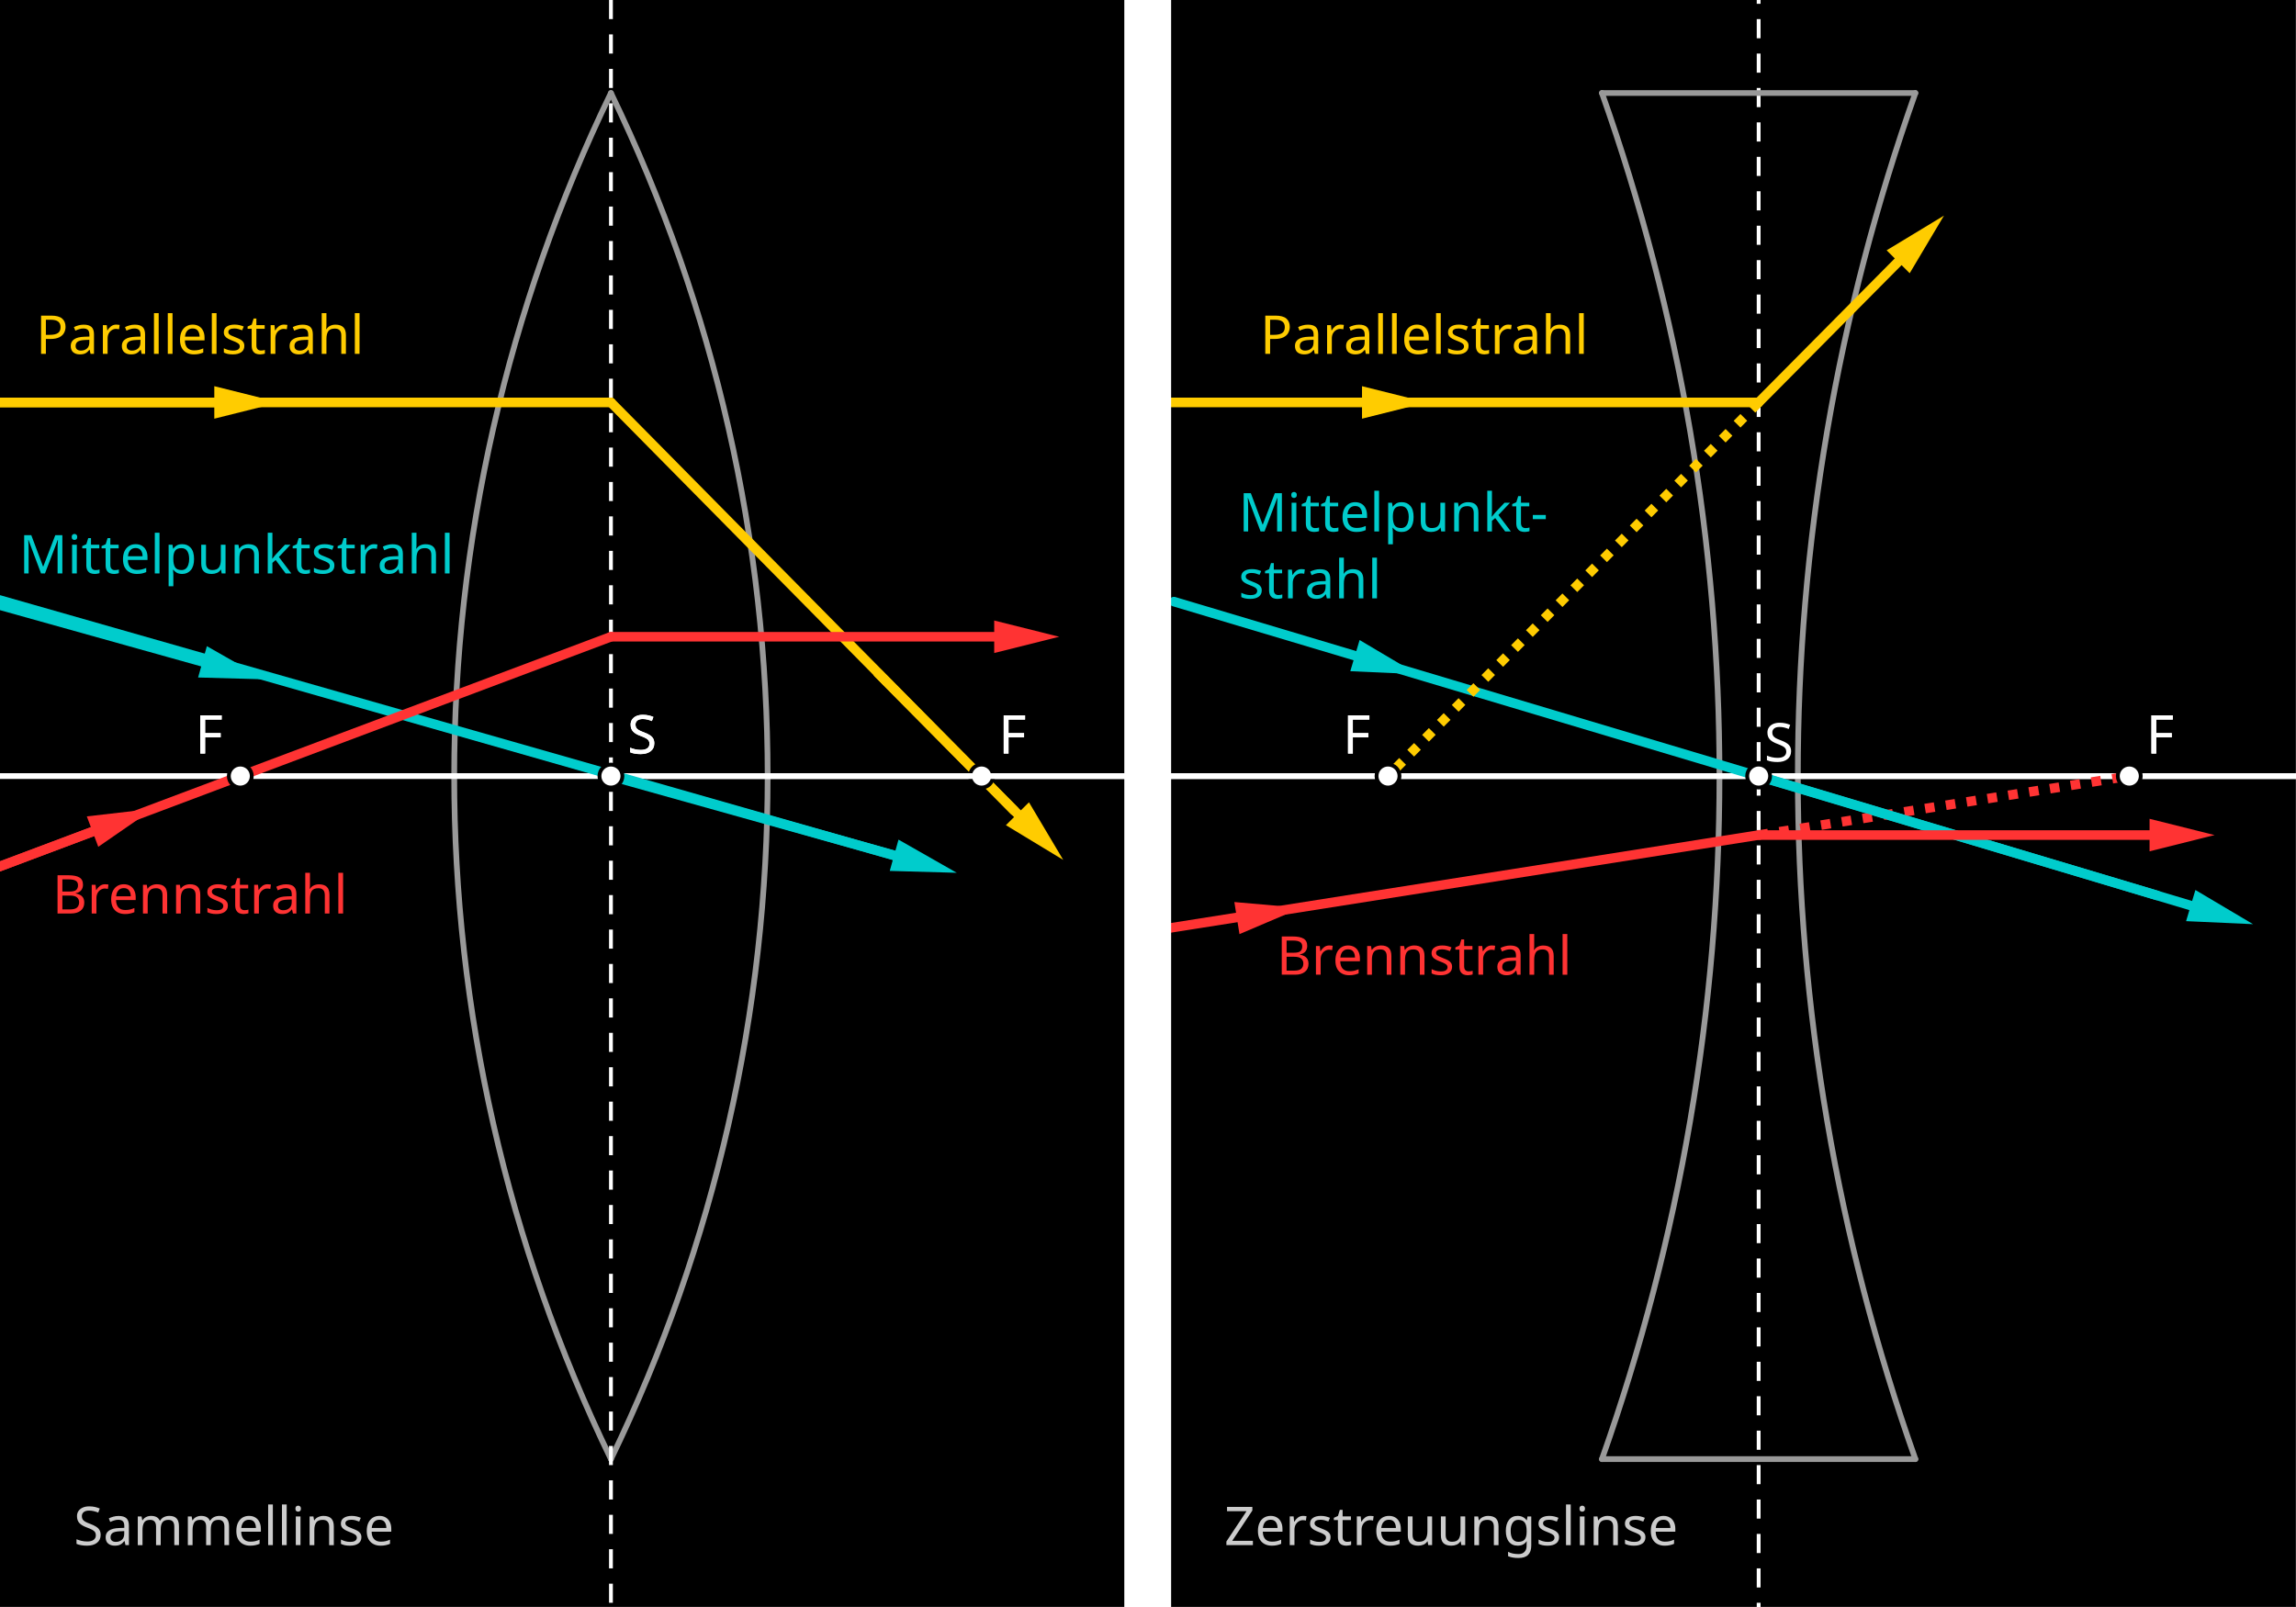
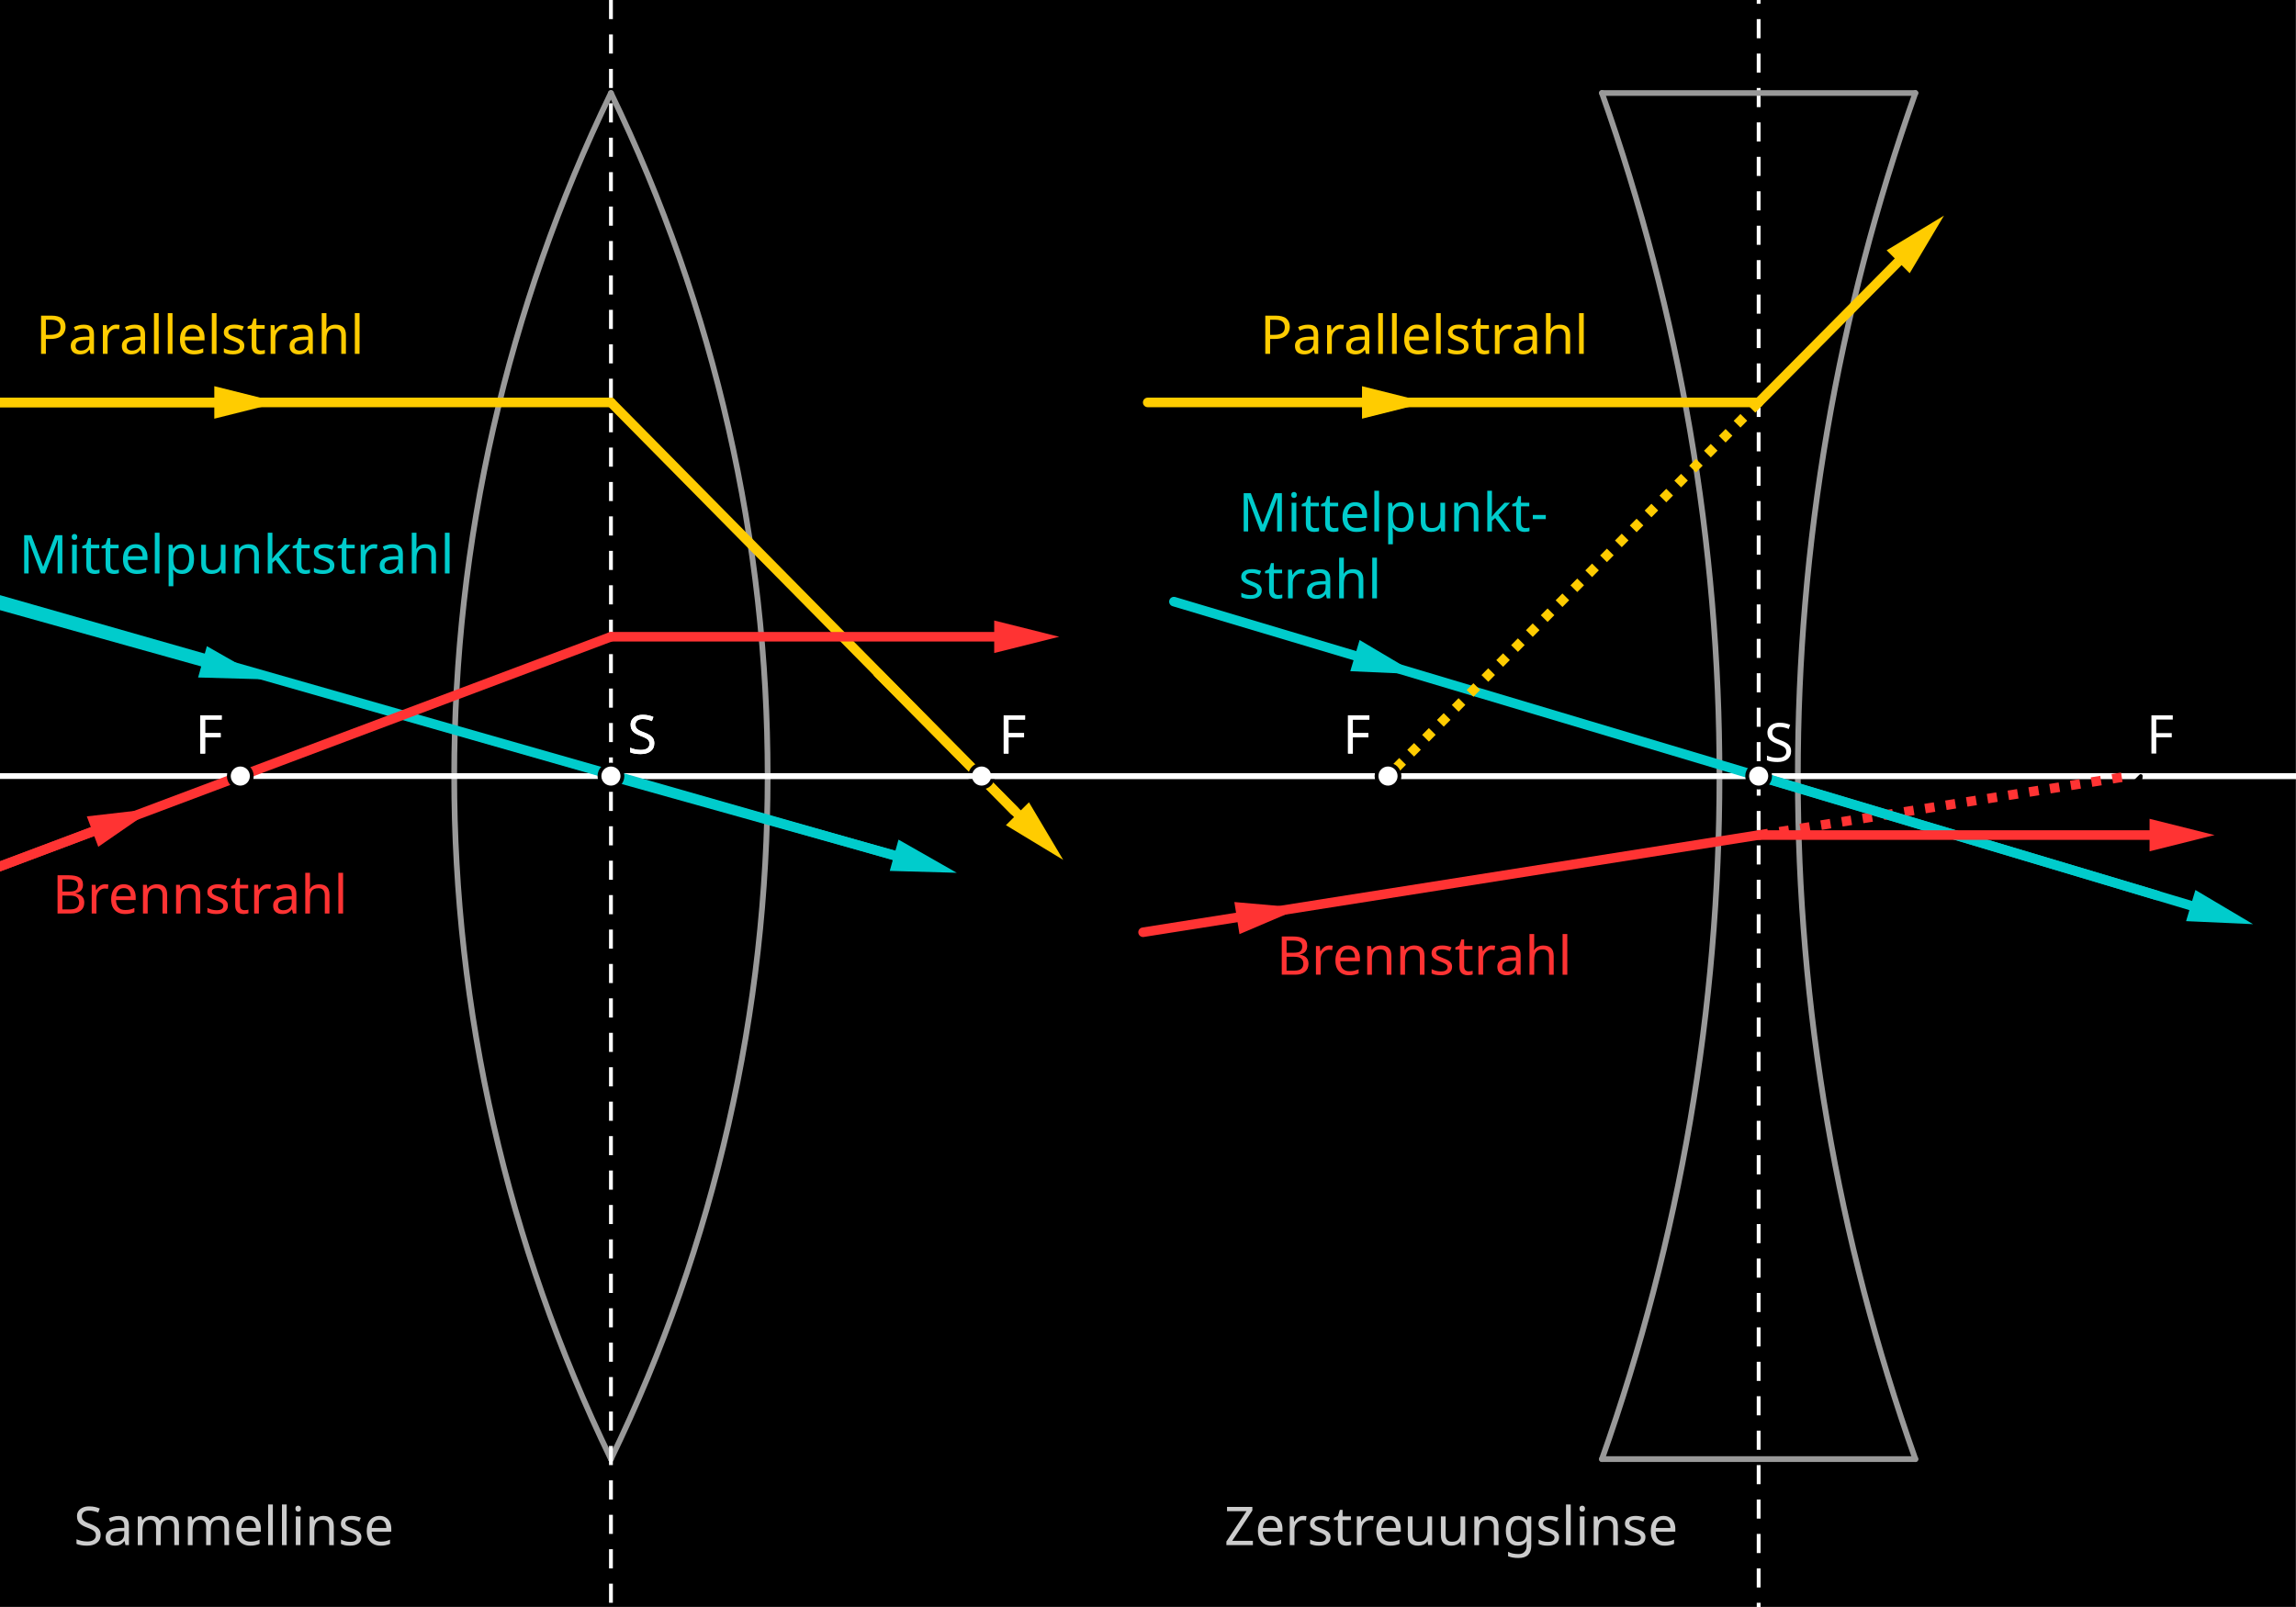
<svg xmlns="http://www.w3.org/2000/svg" id="svg1" height="420" viewBox="0 0 600 420" width="600">
  <rect x="0" y="0" width="600" height="420" fill="#333333" stroke="none" />
  <g id="g1">
    <path id="path1" d="m0 0h450v315h-450z" transform="scale(1.333)" />
    <path id="path2" d="m119.77 286.082c40.964-84.582 40.964-183.262 0-267.844" fill="none" stroke="#999" stroke-linecap="round" stroke-linejoin="round" stroke-miterlimit="10" stroke-width="1.125" transform="scale(1.333)" />
    <path id="path3" d="m119.77 18.238c-40.965 84.582-40.965 183.262 0 267.844" fill="none" stroke="#999" stroke-linecap="round" stroke-linejoin="round" stroke-miterlimit="10" stroke-width="1.125" transform="scale(1.333)" />
    <path id="path4" d="m119.77 645v-648.75" fill="none" stroke="#fff" stroke-dasharray="3.75,3" stroke-linejoin="round" stroke-miterlimit="10" stroke-width=".75" transform="scale(1.333)" />
    <path id="path5" d="m-98.25 152.16h1539" fill="none" stroke="#fff" stroke-linecap="round" stroke-linejoin="round" stroke-miterlimit="10" stroke-width="1.125" transform="scale(1.333)" />
    <path id="path6" d="m-102.664 88.336 279.246 79.766" fill="none" stroke="#0cc" stroke-linecap="round" stroke-linejoin="round" stroke-miterlimit="10" stroke-width="1.875" transform="scale(1.333)" />
    <path id="path7" d="m119.77 78.902 79.027 80.02" fill="none" stroke="#fc0" stroke-linecap="round" stroke-linejoin="round" stroke-miterlimit="10" stroke-width="1.875" transform="scale(1.333)" />
    <path id="path8" d="m119.77 78.902h-214.27" fill="none" stroke="#fc0" stroke-linecap="round" stroke-linejoin="round" stroke-miterlimit="10" stroke-width="1.875" transform="scale(1.333)" />
    <path id="path9" d="m119.77 124.848-214.27 80.543" fill="none" stroke="#f33" stroke-linecap="round" stroke-linejoin="round" stroke-miterlimit="10" stroke-width="1.875" transform="scale(1.333)" />
    <path id="path10" d="m-15.82 113.293c-.41 0-.785.273-.903.687-.14.497.153 1.016.649 1.153l55.519 15.531-.609 2.168 13.141.363-11.422-6.504-.606 2.168-55.515-15.531c-.086-.023-.172-.035-.254-.035z" fill="#0cc" transform="scale(1.333)" />
    <path id="path11" d="m119.77 151.223c-.411 0-.786.269-.903.683-.14.5.153 1.016.653 1.156l55.515 15.532-.605 2.164 13.136.367-11.421-6.504-.606 2.164-55.516-15.527c-.085-.024-.171-.035-.253-.035z" fill="#0cc" transform="scale(1.333)" />
    <path id="path12" d="m42.012 75.715v2.25h-52.258c-.52 0-.938.418-.938.937 0 .516.418.938.938.938h52.258v2.25l12.75-3.188z" fill="#fc0" transform="scale(1.333)" />
    <path id="path13" d="m172.109 131.031c-.238 0-.476.09-.66.27-.367.367-.371.961-.004 1.328l27.352 27.574-1.598 1.586 11.239 6.809-6.715-11.297-1.598 1.582-27.352-27.574c-.183-.188-.421-.278-.664-.278z" fill="#fc0" transform="scale(1.333)" />
    <path id="path14" d="m30.078 158.562-13.058 1.504.792 2.106-77.757 29.23c-.485.18-.731.723-.547 1.207.14.375.496.606.879.606.109 0 .218-.02.328-.059l77.758-29.23.793 2.105z" fill="#f33" transform="scale(1.333)" />
    <path id="path15" d="m194.906 121.66v2.25h-75.136c-.516 0-.938.418-.938.938 0 .515.422.937.938.937h75.136v2.25l12.75-3.187z" fill="#f33" transform="scale(1.333)" />
    <path id="path16" d="m122.02 152.16c0 1.242-1.008 2.25-2.25 2.25-1.243 0-2.25-1.008-2.25-2.25s1.007-2.25 2.25-2.25c1.242 0 2.25 1.008 2.25 2.25z" fill="#fff" stroke="#000" stroke-linecap="round" stroke-linejoin="round" stroke-miterlimit="10" stroke-width=".75" transform="scale(1.333)" />
    <path id="path17" d="m128.27 145.746c0 .664-.239 1.18-.723 1.551-.485.371-1.133.558-1.953.558-.422 0-.809-.031-1.164-.093-.36-.063-.657-.153-.895-.266v-.902c.254.113.563.215.934.304.379.094.769.137 1.168.137.551 0 .972-.109 1.258-.324.289-.219.429-.512.429-.883 0-.246-.051-.449-.156-.617-.106-.172-.285-.324-.547-.465-.258-.141-.609-.293-1.059-.461-.644-.23-1.128-.515-1.449-.851-.324-.336-.484-.793-.484-1.375 0-.391.101-.731.305-1.02.203-.285.484-.508.839-.66.36-.152.774-.231 1.25-.231.407 0 .782.04 1.125.114.344.078.657.179.946.304l-.297.809c-.258-.109-.539-.203-.848-.281-.308-.078-.625-.117-.945-.117-.469 0-.824.101-1.063.304-.238.196-.355.461-.355.789 0 .25.051.461.156.629.106.168.278.324.516.461.238.133.558.274.965.422.441.16.812.336 1.113.523.309.184.539.403.695.665.16.257.239.582.239.976z" fill="#fff" transform="scale(1.333)" />
    <path id="path18" d="m128.27 145.746c0 .664-.239 1.18-.723 1.551-.485.371-1.133.558-1.953.558-.422 0-.809-.031-1.164-.093-.36-.063-.657-.153-.895-.266v-.902c.254.113.563.215.934.304.379.094.769.137 1.168.137.551 0 .972-.109 1.258-.324.289-.219.429-.512.429-.883 0-.246-.051-.449-.156-.617-.106-.172-.285-.324-.547-.465-.258-.141-.609-.293-1.059-.461-.644-.23-1.128-.515-1.449-.851-.324-.336-.484-.793-.484-1.375 0-.391.101-.731.305-1.02.203-.285.484-.508.839-.66.36-.152.774-.231 1.25-.231.407 0 .782.04 1.125.114.344.078.657.179.946.304l-.297.809c-.258-.109-.539-.203-.848-.281-.308-.078-.625-.117-.945-.117-.469 0-.824.101-1.063.304-.238.196-.355.461-.355.789 0 .25.051.461.156.629.106.168.278.324.516.461.238.133.558.274.965.422.441.16.812.336 1.113.523.309.184.539.403.695.665.16.257.239.582.239.976z" fill="#fff" transform="scale(1.333)" />
    <path id="path19" d="m49.359 152.16c0 1.242-1.007 2.25-2.25 2.25-1.242 0-2.25-1.008-2.25-2.25s1.008-2.25 2.25-2.25c1.243 0 2.25 1.008 2.25 2.25z" fill="#fff" stroke="#000" stroke-linecap="round" stroke-linejoin="round" stroke-miterlimit="10" stroke-width=".75" transform="scale(1.333)" />
    <path id="path20" d="m40.215 147.75h-.945v-7.496h4.187v.828h-3.242v2.656h3.043v.832h-3.043z" fill="#fff" transform="scale(1.333)" />
    <path id="path21" d="m40.215 147.75h-.945v-7.496h4.187v.828h-3.242v2.656h3.043v.832h-3.043z" fill="#fff" transform="scale(1.333)" />
    <path id="path22" d="m194.68 152.16c0 1.242-1.008 2.25-2.25 2.25s-2.25-1.008-2.25-2.25 1.008-2.25 2.25-2.25 2.25 1.008 2.25 2.25z" fill="#fff" stroke="#000" stroke-linecap="round" stroke-linejoin="round" stroke-miterlimit="10" stroke-width=".75" transform="scale(1.333)" />
    <path id="path23" d="m197.715 147.75h-.945v-7.496h4.187v.828h-3.242v2.656h3.043v.832h-3.043z" fill="#fff" transform="scale(1.333)" />
    <path id="path24" d="m197.715 147.75h-.945v-7.496h4.187v.828h-3.242v2.656h3.043v.832h-3.043z" fill="#fff" transform="scale(1.333)" />
    <path id="path25" d="m375.496 18.238c-30.726 86.637-30.726 181.207 0 267.844" fill="none" stroke="#999" stroke-linecap="round" stroke-linejoin="round" stroke-miterlimit="10" stroke-width="1.125" transform="scale(1.333)" />
    <path id="path26" d="m314.047 286.082c30.723-86.637 30.723-181.207 0-267.844" fill="none" stroke="#999" stroke-linecap="round" stroke-linejoin="round" stroke-miterlimit="10" stroke-width="1.125" transform="scale(1.333)" />
    <path id="path27" d="m344.77 810.75v-814.5" fill="none" stroke="#fff" stroke-dasharray="3.75,3" stroke-linejoin="round" stroke-miterlimit="10" stroke-width=".75" transform="scale(1.333)" />
    <path id="path28" d="m314.047 18.238h61.449" fill="none" stroke="#999" stroke-linecap="round" stroke-linejoin="round" stroke-miterlimit="10" stroke-width="1.125" transform="scale(1.333)" />
    <path id="path29" d="m314.047 286.082h61.449" fill="none" stroke="#999" stroke-linecap="round" stroke-linejoin="round" stroke-miterlimit="10" stroke-width="1.125" transform="scale(1.333)" />
    <path id="path30" d="m126.75 152.16h1539" fill="none" stroke="#fff" stroke-linecap="round" stroke-linejoin="round" stroke-miterlimit="10" stroke-width="1.125" transform="scale(1.333)" />
    <path id="path31" d="m230.141 117.957 192.718 57.598" fill="none" stroke="#0cc" stroke-linecap="round" stroke-linejoin="round" stroke-miterlimit="10" stroke-width="1.875" transform="scale(1.333)" />
    <path id="path32" d="m344.77 78.902-72.661 73.258" fill="none" stroke="#fc0" stroke-dasharray="1.88,2.25" stroke-linejoin="round" stroke-miterlimit="10" stroke-width="1.875" transform="scale(1.333)" />
    <path id="path33" d="m344.77 163.727 72.66-11.567" fill="none" stroke="#f33" stroke-dasharray="1.88,2.25" stroke-linejoin="round" stroke-miterlimit="10" stroke-width="1.875" transform="scale(1.333)" />
    <path id="path34" d="m344.77 78.902h-119.77" fill="none" stroke="#fc0" stroke-linecap="round" stroke-linejoin="round" stroke-miterlimit="10" stroke-width="1.875" transform="scale(1.333)" />
    <path id="path35" d="m344.77 163.727-120.68 19.054" fill="none" stroke="#f33" stroke-linecap="round" stroke-linejoin="round" stroke-miterlimit="10" stroke-width="1.875" transform="scale(1.333)" />
    <path id="path36" d="m265.359 129.441-.644 2.157 13.133.59-11.309-6.7-.644 2.157z" fill="#0cc" transform="scale(1.333)" />
    <path id="path37" d="m344.77 151.223c-.403 0-.778.261-.899.668-.148.496.137 1.019.633 1.168l84.707 25.39-.645 2.156 13.129.594-11.304-6.703-.645 2.156-84.707-25.39c-.09-.028-.18-.039-.269-.039z" fill="#0cc" transform="scale(1.333)" />
    <path id="path38" d="m267.012 75.715v6.375l12.75-3.188z" fill="#fc0" transform="scale(1.333)" />
    <path id="path39" d="m381.102 42.27-11.243 6.808 1.598 1.586-27.352 27.578c-.367.367-.363.961.004 1.324.184.18.422.274.661.274.242 0 .484-.094.668-.278l27.351-27.578 1.594 1.586z" fill="#fc0" transform="scale(1.333)" />
    <path id="path40" d="m241.984 176.859.356 2.223.293 1.852.355 2.218 12.09-5.148z" fill="#f33" transform="scale(1.333)" />
    <path id="path41" d="m421.406 160.539v2.25h-76.636c-.516 0-.938.418-.938.938 0 .515.422.937.938.937h76.636v2.25l12.75-3.187z" fill="#f33" transform="scale(1.333)" />
    <path id="path42" d="m347.02 152.16c0 1.242-1.008 2.25-2.25 2.25-1.243 0-2.25-1.008-2.25-2.25s1.007-2.25 2.25-2.25c1.242 0 2.25 1.008 2.25 2.25z" fill="#fff" stroke="#000" stroke-linecap="round" stroke-linejoin="round" stroke-miterlimit="10" stroke-width=".75" transform="scale(1.333)" />
    <path id="path43" d="m351.129 147.301c0 .664-.242 1.183-.723 1.554-.484.372-1.136.555-1.953.555-.422 0-.808-.031-1.168-.094-.355-.062-.652-.152-.89-.261v-.903c.25.11.562.211.933.305.379.09.766.133 1.168.133.551 0 .973-.106 1.258-.324.289-.215.43-.512.43-.883 0-.242-.051-.449-.157-.617-.105-.168-.285-.325-.547-.461-.257-.141-.613-.297-1.058-.465-.645-.231-1.129-.512-1.449-.848-.325-.34-.485-.797-.485-1.379 0-.39.102-.73.305-1.015.203-.289.484-.508.84-.664.359-.153.773-.231 1.25-.231.406 0 .781.039 1.125.117.34.075.656.176.945.305l-.297.809c-.258-.114-.543-.207-.847-.286-.309-.078-.625-.113-.946-.113-.468 0-.824.098-1.062.301-.239.199-.356.461-.356.789 0 .254.051.461.157.629.105.168.277.324.515.465.238.133.559.273.965.418.441.16.813.336 1.113.527.309.18.539.402.692.66.164.258.242.586.242.977z" fill="#fff" transform="scale(1.333)" />
    <path id="path44" d="m274.359 152.16c0 1.242-1.007 2.25-2.25 2.25-1.242 0-2.25-1.008-2.25-2.25s1.008-2.25 2.25-2.25c1.243 0 2.25 1.008 2.25 2.25z" fill="#fff" stroke="#000" stroke-linecap="round" stroke-linejoin="round" stroke-miterlimit="10" stroke-width=".75" transform="scale(1.333)" />
    <path id="path45" d="m265.215 147.75h-.945v-7.496h4.187v.828h-3.242v2.656h3.043v.832h-3.043z" fill="#fff" transform="scale(1.333)" />
    <path id="path46" d="m265.215 147.75h-.945v-7.496h4.187v.828h-3.242v2.656h3.043v.832h-3.043z" fill="#fff" transform="scale(1.333)" />
-     <path id="path47" d="m419.68 152.16c0 1.242-1.008 2.25-2.25 2.25s-2.25-1.008-2.25-2.25 1.008-2.25 2.25-2.25 2.25 1.008 2.25 2.25z" fill="#fff" stroke="#000" stroke-linecap="round" stroke-linejoin="round" stroke-miterlimit="10" stroke-width=".75" transform="scale(1.333)" />
-     <path id="path48" d="m422.715 147.75h-.945v-7.496h4.187v.828h-3.242v2.656h3.043v.832h-3.043z" fill="#fff" transform="scale(1.333)" />
+     <path id="path47" d="m419.68 152.16c0 1.242-1.008 2.25-2.25 2.25z" fill="#fff" stroke="#000" stroke-linecap="round" stroke-linejoin="round" stroke-miterlimit="10" stroke-width=".75" transform="scale(1.333)" />
    <path id="path49" d="m422.715 147.75h-.945v-7.496h4.187v.828h-3.242v2.656h3.043v.832h-3.043z" fill="#fff" transform="scale(1.333)" />
-     <path id="path50" d="m220.41-26.492h9.18v354.805h-9.18z" fill="#fff" transform="scale(1.333)" />
    <path id="path51" d="m19.734 300.941c0 .668-.242 1.184-.722 1.555-.485.371-1.133.559-1.953.559-.422 0-.809-.032-1.168-.098-.356-.062-.653-.148-.891-.262v-.902c.254.113.562.215.934.305.378.09.765.136 1.168.136.55 0 .972-.109 1.257-.324.289-.219.43-.512.43-.883 0-.246-.051-.453-.156-.621-.106-.168-.285-.32-.547-.461-.258-.14-.613-.293-1.059-.461-.644-.23-1.129-.515-1.449-.851-.324-.336-.484-.793-.484-1.375 0-.395.101-.731.304-1.02.204-.285.485-.508.84-.66.36-.156.774-.23 1.25-.23.407 0 .782.035 1.125.113.34.078.657.18.946.305l-.297.808c-.258-.113-.543-.207-.848-.281-.309-.078-.625-.117-.945-.117-.469 0-.824.101-1.063.304-.238.196-.355.458-.355.79 0 .25.051.46.156.628s.277.321.516.461c.238.133.558.274.965.422.441.16.812.336 1.113.524.308.183.539.402.691.66.164.262.242.586.242.976zm3.52-3.714c.684 0 1.191.148 1.523.449.328.301.493.781.493 1.441v3.832h-.672l-.18-.801h-.043c-.242.309-.504.54-.777.684-.27.148-.641.223-1.11.223-.511 0-.937-.133-1.273-.403-.336-.269-.504-.695-.504-1.269 0-.559.223-.988.664-1.289.441-.309 1.117-.477 2.035-.504l.957-.031v-.34c0-.469-.101-.793-.305-.973-.203-.184-.492-.273-.863-.273-.293 0-.574.043-.84.136-.265.082-.511.18-.746.293l-.281-.695c.246-.133.535-.242.871-.336.336-.098.688-.144 1.051-.144zm1.101 2.968-.828.035c-.703.028-1.187.137-1.461.336-.265.196-.398.473-.398.829 0 .316.094.546.281.691.199.148.446.223.746.223.469 0 .864-.129 1.176-.391.324-.266.484-.672.484-1.219zm8.833-2.98c.636 0 1.113.164 1.425.492.317.332.473.855.473 1.578v3.664h-.914v-3.625c0-.886-.379-1.332-1.145-1.332-.543 0-.937.156-1.175.473-.231.316-.344.773-.344 1.375v3.109h-.914v-3.625c0-.886-.387-1.332-1.156-1.332-.567 0-.961.176-1.176.524-.219.351-.324.855-.324 1.511v2.922h-.926v-5.629h.746l.137.766h.05c.176-.293.41-.512.703-.648.301-.149.622-.223.957-.223.883 0 1.457.316 1.723.945h.051c.191-.32.445-.558.769-.715.321-.152.668-.23 1.04-.23zm9.816 0c.637 0 1.113.164 1.426.492.316.332.472.855.472 1.578v3.664h-.91v-3.625c0-.886-.383-1.332-1.144-1.332-.547 0-.942.156-1.176.473-.234.316-.348.773-.348 1.375v3.109h-.914v-3.625c0-.886-.387-1.332-1.156-1.332-.566 0-.957.176-1.176.524-.215.351-.324.855-.324 1.511v2.922h-.926v-5.629h.746l.137.766h.055c.172-.293.406-.512.703-.648.301-.149.617-.223.953-.223.883 0 1.457.316 1.723.945h.054c.188-.32.442-.558.766-.715.32-.152.668-.23 1.039-.23zm5.816 0c.477 0 .891.105 1.239.316.351.207.617.508.8.891.188.379.282.824.282 1.336v.554h-3.852c.012.637.172 1.126.481 1.461.316.329.753.493 1.312.493.359 0 .672-.032.945-.094.282-.07.567-.168.864-.293v.809c-.289.124-.571.214-.852.269-.281.066-.613.098-1 .098-.535 0-1.008-.11-1.414-.328-.406-.215-.727-.539-.957-.965-.223-.426-.336-.957-.336-1.586 0-.617.102-1.145.305-1.586.211-.442.5-.781.871-1.02.379-.234.816-.355 1.312-.355zm-.011.758c-.442 0-.789.14-1.047.429-.254.282-.403.672-.453 1.176h2.867c-.008-.476-.121-.863-.336-1.156-.219-.301-.563-.449-1.031-.449zm4.683 4.976h-.922v-7.98h.922zm2.711 0h-.926v-7.98h.926zm2.258-7.738c.137 0 .262.047.367.144.11.094.168.239.168.442s-.058.355-.168.453c-.105.09-.23.137-.367.137-.156 0-.285-.047-.391-.137-.105-.098-.156-.25-.156-.453s.051-.348.156-.442c.106-.097.235-.144.391-.144zm.449 2.109v5.629h-.922v-5.629zm4.496-.105c.672 0 1.18.164 1.52.492.344.332.515.855.515 1.578v3.664h-.914v-3.601c0-.903-.418-1.356-1.257-1.356-.625 0-1.055.176-1.293.524-.239.351-.356.855-.356 1.511v2.922h-.926v-5.629h.746l.137.766h.051c.183-.293.437-.512.758-.648.32-.149.66-.223 1.019-.223zm7.442 4.18c0 .546-.203.957-.606 1.238-.406.281-.953.422-1.64.422-.391 0-.731-.032-1.02-.098-.277-.062-.527-.148-.742-.262v-.84c.222.114.492.219.808.317.321.09.645.137.977.137.469 0 .809-.075 1.016-.223.211-.152.316-.356.316-.609 0-.137-.039-.266-.117-.375-.074-.114-.215-.227-.418-.336-.195-.114-.481-.239-.852-.379-.363-.141-.675-.282-.933-.422-.258-.141-.457-.309-.598-.504s-.211-.445-.211-.754c0-.477.192-.844.578-1.102.391-.261.903-.39 1.532-.39.343 0 .664.035.957.105.3.071.582.16.839.274l-.316.734c-.238-.098-.484-.183-.746-.254-.258-.066-.524-.101-.797-.101-.379 0-.668.062-.871.187-.195.117-.293.285-.293.492 0 .164.043.297.137.399.09.105.242.211.449.316.219.106.504.223.863.36.356.132.66.269.914.406.25.14.442.312.574.515.133.196.2.446.2.747zm3.539-4.18c.476 0 .89.105 1.242.316.348.207.613.508.797.891.187.379.281.824.281 1.336v.554h-3.852c.012.637.176 1.126.485 1.461.312.329.75.493 1.312.493.356 0 .672-.032.942-.094.281-.07.57-.168.863-.293v.809c-.289.124-.57.214-.852.269-.281.066-.613.098-.996.098-.539 0-1.011-.11-1.418-.328-.406-.215-.726-.539-.957-.965-.222-.426-.336-.957-.336-1.586 0-.617.102-1.145.305-1.586.211-.442.5-.781.871-1.02.379-.234.817-.355 1.313-.355zm-.008.758c-.441 0-.793.14-1.051.429-.254.282-.402.672-.453 1.176h2.867c-.008-.476-.117-.863-.336-1.156-.215-.301-.558-.449-1.027-.449z" fill="#ccc" transform="scale(1.333)" />
    <path id="path52" d="m245.621 302.949h-5.195v-.715l3.945-5.941h-3.82v-.844h4.965v.715l-3.95 5.945h4.055zm3.477-5.734c.476 0 .886.105 1.238.316.352.207.617.508.797.891.191.379.285.824.285 1.336v.554h-3.856c.016.637.176 1.126.485 1.461.316.329.754.493 1.312.493.356 0 .672-.032.946-.094.281-.07.566-.168.859-.293v.809c-.285.124-.57.214-.848.269-.281.066-.613.098-1 .098-.539 0-1.011-.11-1.418-.328-.406-.215-.722-.539-.953-.965-.226-.426-.336-.957-.336-1.586 0-.617.102-1.145.305-1.586.207-.442.5-.781.871-1.02.379-.234.817-.355 1.313-.355zm-.012.758c-.441 0-.789.14-1.051.429-.25.282-.402.672-.449 1.176h2.867c-.008-.476-.121-.863-.336-1.156-.219-.301-.562-.449-1.031-.449zm6.383-.758c.105 0 .219.008.336.019.121.008.23.024.328.043l-.117.852c-.09-.02-.192-.039-.305-.055-.109-.012-.211-.019-.305-.019-.285 0-.554.082-.808.242-.25.152-.453.375-.61.66-.144.281-.218.609-.218.988v3.004h-.926v-5.629h.758l.105 1.028h.043c.172-.305.406-.575.691-.797.293-.223.637-.336 1.028-.336zm5.379 4.18c0 .546-.203.957-.61 1.238-.406.281-.953.422-1.64.422-.391 0-.731-.032-1.016-.098-.281-.062-.531-.148-.746-.262v-.84c.223.114.492.219.809.317.32.09.648.137.976.137.469 0 .809-.075 1.02-.223.207-.152.312-.356.312-.609 0-.137-.039-.266-.113-.375-.078-.114-.219-.227-.422-.336-.195-.114-.48-.239-.852-.379-.363-.141-.675-.282-.933-.422-.258-.141-.457-.309-.598-.504-.14-.195-.211-.445-.211-.754 0-.477.192-.844.578-1.102.391-.261.903-.39 1.532-.39.343 0 .664.035.957.105.3.071.582.16.839.274l-.316.734c-.234-.098-.484-.183-.742-.254-.262-.066-.527-.101-.801-.101-.375 0-.668.062-.871.187-.195.117-.293.285-.293.492 0 .164.047.297.137.399.09.105.242.211.449.316.219.106.508.223.863.36.356.132.66.269.914.406.25.14.446.312.578.515.133.196.2.446.2.747zm3.242.902c.14 0 .285-.012.43-.031.148-.02.269-.051.359-.082v.703c-.098.047-.238.086-.422.113-.18.035-.355.055-.523.055-.293 0-.567-.051-.821-.149-.242-.105-.445-.285-.597-.535-.153-.254-.231-.605-.231-1.062v-3.274h-.797v-.441l.809-.367.367-1.2h.543v1.293h1.629v.715h-1.629v3.254c0 .344.082.598.242.766.168.16.383.242.641.242zm4.535-5.082c.105 0 .219.008.336.019.121.008.23.024.328.043l-.117.852c-.09-.02-.192-.039-.305-.055-.109-.012-.211-.019-.305-.019-.285 0-.554.082-.808.242-.25.152-.453.375-.609.66-.145.281-.219.609-.219.988v3.004h-.926v-5.629h.758l.105 1.028h.043c.172-.305.406-.575.692-.797.293-.223.636-.336 1.027-.336zm3.676 0c.476 0 .89.105 1.238.316.352.207.617.508.801.891.187.379.281.824.281 1.336v.554h-3.851c.011.637.175 1.126.48 1.461.316.329.754.493 1.312.493.36 0 .676-.032.946-.094.281-.07.57-.168.863-.293v.809c-.289.124-.57.214-.851.269-.282.066-.614.098-.997.098-.539 0-1.011-.11-1.418-.328-.406-.215-.726-.539-.957-.965-.222-.426-.336-.957-.336-1.586 0-.617.102-1.145.305-1.586.211-.442.5-.781.871-1.02.379-.234.817-.355 1.313-.355zm-.008.758c-.441 0-.793.14-1.051.429-.254.282-.402.672-.453 1.176h2.867c-.008-.476-.117-.863-.336-1.156-.218-.301-.558-.449-1.027-.449zm8.461-.653v5.629h-.754l-.137-.746h-.043c-.183.293-.433.512-.758.652-.32.133-.664.2-1.027.2-.68 0-1.191-.164-1.535-.485-.34-.328-.512-.851-.512-1.566v-3.684h.934v3.621c0 .899.418 1.344 1.25 1.344.621 0 1.055-.172 1.289-.523.246-.352.371-.856.371-1.512v-2.93zm6.488 0v5.629h-.754l-.136-.746h-.043c-.184.293-.434.512-.754.652-.325.133-.668.2-1.032.2-.679 0-1.191-.164-1.531-.485-.344-.328-.515-.851-.515-1.566v-3.684h.933v3.621c0 .899.418 1.344 1.25 1.344.625 0 1.055-.172 1.293-.523.242-.352.367-.856.367-1.512v-2.93zm4.496-.105c.672 0 1.18.164 1.524.492.34.332.511.855.511 1.578v3.664h-.914v-3.601c0-.903-.418-1.356-1.257-1.356-.625 0-1.055.176-1.293.524-.239.351-.356.855-.356 1.511v2.922h-.926v-5.629h.746l.137.766h.051c.184-.293.437-.512.758-.648.32-.149.66-.223 1.019-.223zm5.774 0c.371 0 .703.07 1 .211.3.14.554.351.765.64h.051l.125-.746h.738v5.723c0 .805-.207 1.41-.621 1.816-.406.407-1.039.61-1.902.61-.824 0-1.5-.121-2.023-.36v-.847c.55.293 1.246.441 2.078.441.484 0 .859-.144 1.132-.433.282-.278.422-.665.422-1.153v-.222c0-.083.004-.204.008-.356.008-.16.016-.273.024-.336h-.043c-.379.567-.957.852-1.743.852-.73 0-1.3-.258-1.711-.77-.406-.508-.609-1.223-.609-2.14 0-.895.203-1.606.609-2.133.411-.532.981-.797 1.7-.797zm.125.777c-.469 0-.832.188-1.09.567-.258.371-.391.902-.391 1.597 0 .692.129 1.223.379 1.594.254.363.629.547 1.125.547.567 0 .981-.149 1.238-.453.258-.305.387-.801.387-1.481v-.218c0-.762-.133-1.313-.398-1.649-.266-.336-.68-.504-1.25-.504zm8.004 3.403c0 .546-.203.957-.61 1.238-.406.281-.953.422-1.64.422-.391 0-.731-.032-1.016-.098-.281-.062-.531-.148-.746-.262v-.84c.223.114.492.219.809.317.32.09.648.137.976.137.469 0 .809-.075 1.02-.223.207-.152.312-.356.312-.609 0-.137-.039-.266-.113-.375-.078-.114-.219-.227-.422-.336-.195-.114-.481-.239-.852-.379-.363-.141-.675-.282-.933-.422-.258-.141-.457-.309-.598-.504-.14-.195-.211-.445-.211-.754 0-.477.192-.844.578-1.102.391-.261.903-.39 1.532-.39.343 0 .664.035.957.105.3.071.582.16.839.274l-.316.734c-.234-.098-.484-.183-.742-.254-.262-.066-.527-.101-.801-.101-.375 0-.668.062-.871.187-.195.117-.293.285-.293.492 0 .164.047.297.137.399.09.105.242.211.449.316.219.106.508.223.863.36.356.132.66.269.914.406.25.14.446.312.578.515.133.196.2.446.2.747zm2.289 1.554h-.926v-7.98h.926zm2.258-7.738c.136 0 .261.047.367.144.109.094.168.239.168.442s-.059.355-.168.453c-.106.09-.231.137-.367.137-.157 0-.286-.047-.391-.137-.106-.098-.156-.25-.156-.453s.05-.348.156-.442c.105-.097.234-.144.391-.144zm.449 2.109v5.629h-.922v-5.629zm4.496-.105c.672 0 1.179.164 1.519.492.344.332.516.855.516 1.578v3.664h-.914v-3.601c0-.903-.418-1.356-1.258-1.356-.625 0-1.055.176-1.293.524-.238.351-.355.855-.355 1.511v2.922h-.926v-5.629h.746l.137.766h.05c.184-.293.434-.512.758-.648.321-.149.66-.223 1.02-.223zm7.441 4.18c0 .546-.203.957-.605 1.238-.407.281-.953.422-1.641.422-.39 0-.73-.032-1.019-.098-.278-.062-.528-.148-.743-.262v-.84c.223.114.493.219.809.317.32.09.645.137.977.137.468 0 .808-.075 1.015-.223.211-.152.317-.356.317-.609 0-.137-.039-.266-.118-.375-.074-.114-.214-.227-.418-.336-.195-.114-.48-.239-.851-.379-.363-.141-.676-.282-.934-.422-.258-.141-.457-.309-.597-.504-.141-.195-.211-.445-.211-.754 0-.477.191-.844.578-1.102.39-.261.902-.39 1.531-.39.344 0 .664.035.957.105.301.071.582.16.84.274l-.316.734c-.239-.098-.485-.183-.747-.254-.257-.066-.523-.101-.796-.101-.379 0-.668.062-.872.187-.195.117-.292.285-.292.492 0 .164.042.297.136.399.09.105.238.211.449.316.219.106.504.223.864.36.355.132.66.269.91.406.254.14.445.312.578.515.133.196.199.446.199.747zm3.539-4.18c.477 0 .891.105 1.239.316.351.207.617.508.8.891.188.379.282.824.282 1.336v.554h-3.852c.012.637.176 1.126.48 1.461.317.329.754.493 1.313.493.359 0 .672-.032.945-.094.282-.07.571-.168.864-.293v.809c-.289.124-.571.214-.852.269-.281.066-.613.098-.996.098-.539 0-1.012-.11-1.418-.328-.406-.215-.727-.539-.957-.965-.223-.426-.336-.957-.336-1.586 0-.617.102-1.145.305-1.586.211-.442.5-.781.871-1.02.379-.234.816-.355 1.312-.355zm-.008.758c-.441 0-.793.14-1.05.429-.254.282-.403.672-.453 1.176h2.867c-.008-.476-.117-.863-.336-1.156-.219-.301-.559-.449-1.028-.449z" fill="#ccc" transform="scale(1.333)" />
    <path id="path53" d="m11.281 171.609h2.141c.933 0 1.64.137 2.121.418.484.282.727.758.727 1.438 0 .441-.125.808-.368 1.105-.246.285-.601.469-1.062.555v.051c.316.058.598.152.851.285.258.133.461.32.61.566.144.246.219.563.219.946 0 .679-.235 1.203-.704 1.574-.461.371-1.093.558-1.898.558h-2.637zm.946 3.192h1.386c.637 0 1.075-.102 1.313-.305.242-.211.367-.519.367-.926 0-.414-.148-.707-.441-.882-.29-.18-.75-.274-1.387-.274h-1.238zm0 .785v2.719h1.511c.664 0 1.125-.129 1.387-.387.258-.258.387-.598.387-1.02 0-.39-.137-.707-.41-.945-.266-.242-.747-.367-1.438-.367zm8.378-2.215c.106 0 .215.008.336.02.118.007.227.023.325.043l-.114.851c-.093-.019-.195-.039-.304-.051-.114-.015-.215-.023-.305-.023-.289 0-.559.082-.809.242-.254.152-.457.375-.609.66-.148.282-.223.61-.223.989v3.003h-.922v-5.628h.754l.106 1.027h.043c.176-.305.406-.574.691-.797.297-.223.637-.336 1.031-.336zm3.676 0c.473 0 .887.106 1.239.317.347.207.613.507.796.89.188.379.286.824.286 1.336v.555h-3.856c.016.636.176 1.125.484 1.461.313.328.75.492 1.313.492.355 0 .672-.031.945-.094.278-.07.567-.168.86-.293v.809c-.286.125-.571.215-.852.269-.277.067-.609.098-.996.098-.539 0-1.012-.109-1.418-.328-.406-.215-.723-.539-.953-.965-.227-.426-.336-.957-.336-1.586 0-.617.102-1.144.305-1.586.207-.441.5-.781.871-1.019.375-.235.812-.356 1.312-.356zm-.011.758c-.442 0-.793.141-1.051.43-.25.281-.403.671-.449 1.175h2.863c-.004-.476-.117-.863-.336-1.156-.215-.301-.559-.449-1.027-.449zm6.468-.758c.672 0 1.18.164 1.52.492.344.332.515.856.515 1.578v3.664h-.914v-3.601c0-.902-.418-1.356-1.257-1.356-.625 0-1.055.176-1.293.524-.239.351-.356.855-.356 1.512v2.921h-.926v-5.628h.746l.137.765h.051c.184-.293.437-.512.758-.648.32-.149.66-.223 1.019-.223zm6.489 0c.671 0 1.179.164 1.523.492.34.332.512.856.512 1.578v3.664h-.91v-3.601c0-.902-.422-1.356-1.262-1.356-.625 0-1.055.176-1.293.524-.238.351-.356.855-.356 1.512v2.921h-.925v-5.628h.746l.136.765h.055c.18-.293.434-.512.754-.648.324-.149.664-.223 1.02-.223zm7.445 4.18c0 .547-.203.957-.61 1.238-.406.281-.953.422-1.64.422-.391 0-.731-.031-1.016-.098-.281-.062-.531-.148-.746-.261v-.84c.223.113.492.218.809.316.32.09.648.137.976.137.469 0 .809-.074 1.02-.223.207-.152.312-.355.312-.609 0-.137-.039-.266-.113-.375-.078-.113-.219-.227-.422-.336-.195-.113-.48-.238-.851-.379-.364-.141-.676-.281-.934-.422-.258-.137-.457-.309-.598-.504-.14-.195-.211-.445-.211-.754 0-.476.192-.843.579-1.101.39-.262.902-.391 1.531-.391.344 0 .664.035.957.106.301.07.582.16.84.273l-.317.734c-.234-.097-.484-.183-.742-.25-.262-.07-.527-.105-.801-.105-.375 0-.668.062-.871.187-.195.118-.293.286-.293.493 0 .164.047.296.137.398.09.105.242.211.453.316.215.106.504.223.859.36.356.133.661.269.915.406.25.141.445.313.578.516.132.195.199.445.199.746zm3.242.902c.141 0 .285-.012.434-.031.144-.02.265-.051.355-.082v.703c-.098.047-.238.086-.422.113-.179.035-.355.055-.523.055-.293 0-.567-.051-.82-.149-.243-.105-.442-.285-.598-.535-.152-.254-.231-.605-.231-1.062v-3.274h-.797v-.441l.809-.367.367-1.199h.547v1.293h1.625v.714h-1.625v3.254c0 .344.078.598.238.766.168.16.383.242.641.242zm4.539-5.082c.102 0 .215.008.336.02.117.007.227.023.324.043l-.117.851c-.09-.019-.191-.039-.305-.051-.109-.015-.211-.023-.304-.023-.285 0-.555.082-.809.242-.25.152-.453.375-.605.66-.149.282-.223.61-.223.989v3.003h-.922v-5.628h.754l.106 1.027h.042c.172-.305.407-.574.692-.797.293-.223.637-.336 1.031-.336zm3.633.012c.684 0 1.191.148 1.519.449.333.301.497.781.497 1.441v3.832h-.672l-.18-.8h-.043c-.246.308-.504.539-.777.683-.274.149-.645.223-1.114.223-.507 0-.933-.133-1.269-.402-.336-.27-.504-.696-.504-1.27 0-.559.223-.988.66-1.289.442-.309 1.121-.477 2.039-.504l.953-.031v-.34c0-.469-.097-.793-.3-.973-.204-.183-.493-.273-.864-.273-.293 0-.574.043-.84.137-.265.082-.515.179-.746.293l-.281-.696c.242-.133.535-.242.871-.336.336-.097.684-.144 1.051-.144zm1.102 2.969-.833.035c-.699.027-1.183.136-1.457.336-.265.195-.398.472-.398.828 0 .316.094.547.281.691.196.149.446.223.746.223.469 0 .864-.129 1.176-.391.324-.265.485-.672.485-1.215zm3.578-5.227v2.34c0 .281-.016.543-.051.789h.062c.184-.289.426-.504.735-.652.316-.145.656-.219 1.019-.219.68 0 1.192.164 1.531.492.352.324.528.844.528 1.566v3.664h-.914v-3.601c0-.902-.422-1.356-1.262-1.356-.629 0-1.062.18-1.301.536-.23.351-.347.855-.347 1.511v2.91h-.922v-7.98zm6.492 7.98h-.926v-7.98h.926z" fill="#f33" transform="scale(1.333)" />
    <path id="path54" d="m10.035 61.883c.981 0 1.695.191 2.145.574.445.387.672.93.672 1.629 0 .414-.094.801-.286 1.164-.179.359-.492.648-.933.875-.434.223-1.028.336-1.774.336h-.863v2.918h-.945v-7.496zm-.082.808h-.957v2.961h.758c.715 0 1.246-.117 1.594-.347.351-.231.527-.625.527-1.176 0-.484-.16-.844-.473-1.082-.308-.238-.793-.356-1.449-.356zm6.457.965c.688 0 1.192.149 1.524.449.328.305.492.782.492 1.442v3.832h-.672l-.18-.797h-.039c-.246.305-.504.535-.777.68-.274.148-.645.222-1.113.222-.512 0-.934-.132-1.274-.398-.336-.274-.504-.699-.504-1.274 0-.558.223-.988.664-1.289.442-.308 1.121-.476 2.035-.503l.957-.032v-.336c0-.468-.101-.797-.304-.976-.203-.184-.492-.274-.86-.274-.297 0-.574.043-.843.137-.266.082-.512.18-.743.293l-.285-.691c.246-.137.535-.246.871-.34.336-.098.688-.145 1.051-.145zm1.102 2.973-.828.031c-.7.028-1.188.137-1.461.336-.266.195-.399.473-.399.828 0 .317.094.547.285.692.196.148.442.222.743.222.472 0 .863-.129 1.179-.39.321-.266.481-.672.481-1.215zm5.281-2.984c.105 0 .219.007.336.023.121.004.23.02.328.039l-.117.852c-.09-.02-.192-.039-.305-.051-.113-.016-.215-.024-.305-.024-.285 0-.554.082-.808.243-.25.152-.453.375-.61.66-.144.281-.218.609-.218.988v3.004h-.926v-5.629h.758l.105 1.027h.039c.176-.304.407-.57.696-.797.293-.222.636-.335 1.027-.335zm3.633.011c.687 0 1.195.149 1.523.449.328.305.492.782.492 1.442v3.832h-.671l-.176-.797h-.043c-.246.305-.504.535-.778.68-.273.148-.644.222-1.113.222-.512 0-.933-.132-1.269-.398-.336-.274-.504-.699-.504-1.274 0-.558.218-.988.66-1.289.441-.308 1.121-.476 2.039-.503l.953-.032v-.336c0-.468-.101-.797-.305-.976-.203-.184-.488-.274-.859-.274-.293 0-.574.043-.84.137-.265.082-.515.18-.746.293l-.285-.691c.246-.137.535-.246.875-.34.336-.098.683-.145 1.047-.145zm1.105 2.973-.832.031c-.699.028-1.187.137-1.457.336-.269.195-.402.473-.402.828 0 .317.098.547.285.692.195.148.445.222.746.222.469 0 .859-.129 1.176-.39.32-.266.484-.672.484-1.215zm3.578 2.75h-.921v-7.981h.921zm2.711 0h-.925v-7.981h.925zm3.957-5.734c.477 0 .891.105 1.239.316.351.211.617.508.8.891.188.378.282.824.282 1.336v.554h-3.852c.012.637.172 1.125.481 1.461.316.328.753.492 1.312.492.359 0 .672-.031.945-.093.282-.071.567-.168.864-.293v.808c-.289.125-.571.215-.852.274-.281.062-.613.093-1 .093-.535 0-1.008-.109-1.414-.328-.406-.215-.727-.539-.957-.965-.223-.425-.336-.957-.336-1.586 0-.617.102-1.144.305-1.585.211-.442.5-.782.871-1.016.379-.238.816-.359 1.312-.359zm-.011.757c-.442 0-.789.141-1.047.43-.254.281-.403.672-.453 1.176h2.867c-.008-.477-.121-.86-.336-1.156-.219-.301-.563-.45-1.031-.45zm4.683 4.977h-.922v-7.981h.922zm5.449-1.555c0 .547-.203.961-.609 1.238-.406.282-.949.422-1.637.422-.39 0-.73-.031-1.019-.093-.278-.067-.528-.153-.746-.266v-.84c.226.113.496.219.808.317.325.089.649.136.977.136.469 0 .808-.074 1.019-.222.211-.153.317-.356.317-.606 0-.14-.039-.269-.117-.379-.075-.113-.215-.226-.418-.336-.196-.113-.481-.238-.852-.379-.363-.14-.676-.281-.933-.421-.262-.137-.461-.305-.598-.504-.141-.196-.211-.446-.211-.754 0-.477.191-.844.578-1.102.391-.262.902-.39 1.531-.39.344 0 .66.035.957.105.301.07.578.16.84.273l-.316.735c-.239-.098-.485-.18-.746-.25-.258-.07-.524-.106-.797-.106-.379 0-.668.063-.871.188-.196.121-.293.285-.293.492 0 .164.043.297.136.402.09.102.239.207.45.313.218.105.504.226.863.359.355.133.66.27.91.406.254.141.445.313.578.516.133.195.199.445.199.746zm3.247.903c.14 0 .281-.012.429-.032.149-.019.266-.047.356-.082v.703c-.098.047-.235.086-.418.114-.184.035-.356.054-.524.054-.297 0-.57-.05-.82-.148-.246-.106-.445-.285-.598-.535-.156-.254-.23-.606-.23-1.063v-3.273h-.801v-.442l.809-.367.367-1.199h.547v1.293h1.629v.715h-1.629v3.254c0 .343.082.597.242.765.168.164.383.243.641.243zm4.535-5.082c.105 0 .218.007.336.023.121.004.226.02.324.039l-.113.852c-.09-.02-.192-.039-.305-.051-.113-.016-.215-.024-.305-.024-.289 0-.558.082-.808.243-.254.152-.457.375-.61.66-.148.281-.219.609-.219.988v3.004h-.925v-5.629h.757l.102 1.027h.043c.176-.304.406-.57.695-.797.293-.222.637-.335 1.028-.335zm3.632.011c.688 0 1.196.149 1.524.449.328.305.492.782.492 1.442v3.832h-.672l-.179-.797h-.039c-.247.305-.504.535-.778.68-.273.148-.644.222-1.113.222-.512 0-.934-.132-1.27-.398-.336-.274-.504-.699-.504-1.274 0-.558.219-.988.661-1.289.441-.308 1.121-.476 2.035-.503l.957-.032v-.336c0-.468-.102-.797-.305-.976-.203-.184-.488-.274-.859-.274-.297 0-.574.043-.84.137-.266.082-.516.18-.746.293l-.285-.691c.246-.137.535-.246.871-.34.336-.098.687-.145 1.05-.145zm1.102 2.973-.828.031c-.699.028-1.188.137-1.461.336-.266.195-.398.473-.398.828 0 .317.093.547.285.692.195.148.445.222.746.222.469 0 .859-.129 1.176-.39.32-.266.48-.672.48-1.215zm3.582-5.231v2.34c0 .282-.019.543-.051.789h.063c.18-.289.426-.504.734-.652.313-.145.653-.219 1.02-.219.676 0 1.187.164 1.531.492.352.325.523.844.523 1.567v3.664h-.91v-3.602c0-.902-.422-1.355-1.261-1.355-.629 0-1.063.18-1.301.535-.231.352-.348.855-.348 1.512v2.91h-.926v-7.981zm6.488 7.981h-.922v-7.981h.922z" fill="#fc0" transform="scale(1.333)" />
    <path id="path55" d="m8.043 112.426-2.465-6.571h-.043c.02.215.039.508.051.879.016.368.023.746.023 1.145v4.547h-.871v-7.496h1.395l2.308 6.14h.043l2.352-6.14h1.387v7.496h-.934v-4.61c0-.363.008-.722.02-1.082.023-.355.039-.644.054-.871h-.043l-2.5 6.563zm6.562-7.738c.141 0 .266.05.368.148.113.09.168.238.168.441s-.055.352-.168.45c-.102.093-.227.136-.368.136-.152 0-.281-.043-.386-.136-.106-.098-.157-.247-.157-.45s.051-.351.157-.441c.105-.098.234-.148.386-.148zm.454 2.109v5.629h-.926v-5.629zm3.664 4.98c.14 0 .285-.011.429-.031.149-.023.266-.051.36-.086v.703c-.098.051-.239.086-.422.117-.18.036-.356.051-.524.051-.296 0-.566-.047-.82-.148-.246-.102-.445-.281-.598-.535-.156-.25-.23-.606-.23-1.059v-3.277h-.801v-.442l.809-.367.367-1.195h.547v1.289h1.629v.715h-1.629v3.258c0 .339.082.597.242.765.168.16.383.242.641.242zm3.789 0c.14 0 .285-.011.433-.031.145-.023.266-.051.356-.086v.703c-.098.051-.239.086-.422.117-.18.036-.356.051-.524.051-.293 0-.566-.047-.82-.148-.242-.102-.441-.281-.597-.535-.153-.25-.231-.606-.231-1.059v-3.277h-.797v-.442l.809-.367.367-1.195h.547v1.289h1.625v.715h-1.625v3.258c0 .339.078.597.238.765.168.16.383.242.641.242zm4.086-5.082c.476 0 .89.102 1.238.313.352.211.617.508.801.894.187.375.281.821.281 1.332v.559h-3.852c.012.637.172 1.121.481 1.457.316.328.754.496 1.312.496.36 0 .672-.035.946-.098.281-.07.566-.168.863-.293v.809c-.289.125-.57.219-.852.274-.281.062-.613.093-1 .093-.539 0-1.007-.109-1.414-.324-.406-.219-.726-.539-.957-.969-.222-.426-.336-.953-.336-1.582 0-.617.102-1.144.305-1.586.211-.441.5-.781.871-1.019.379-.239.817-.356 1.313-.356zm-.012.754c-.441 0-.789.145-1.047.43-.254.281-.402.672-.453 1.176h2.867c-.008-.473-.121-.86-.336-1.153-.219-.3-.562-.453-1.031-.453zm4.684 4.977h-.922v-7.981h.922zm4.464-5.731c.692 0 1.246.239 1.668.723.426.484.641 1.211.641 2.184 0 .96-.215 1.687-.641 2.183-.422.496-.98.746-1.679.746-.434 0-.793-.082-1.082-.242-.282-.16-.5-.351-.661-.578h-.062c.004.121.016.269.031.453.02.184.031.34.031.473v2.308h-.925v-8.148h.757l.126.769h.042c.168-.246.387-.453.661-.621.273-.168.636-.25 1.093-.25zm-.168.774c-.574 0-.98.164-1.218.484-.239.324-.364.813-.368 1.469v.18c0 .695.11 1.23.336 1.605.231.371.653.559 1.27.559.336 0 .617-.09.84-.274.222-.187.386-.449.492-.777.113-.328.168-.703.168-1.125 0-.641-.125-1.156-.375-1.543-.246-.383-.629-.578-1.145-.578zm8.649-.672v5.629h-.754l-.137-.746h-.043c-.179.297-.433.511-.754.652-.324.133-.668.199-1.031.199-.68 0-1.187-.16-1.531-.484-.344-.328-.516-.848-.516-1.563v-3.687h.934v3.625c0 .894.418 1.344 1.25 1.344.625 0 1.055-.176 1.293-.528.246-.347.367-.851.367-1.511v-2.93zm4.496-.102c.672 0 1.18.164 1.523.493.344.328.512.855.512 1.574v3.664h-.91v-3.602c0-.902-.422-1.355-1.262-1.355-.621 0-1.054.176-1.293.527-.238.348-.355.856-.355 1.512v2.918h-.926v-5.629h.746l.137.769h.055c.179-.296.433-.511.753-.652.325-.148.664-.219 1.02-.219zm4.691-2.25v4.168c0 .114-.004.262-.019.442-.008.183-.012.34-.02.472h.039c.043-.054.106-.136.192-.238.082-.105.168-.211.25-.316.094-.114.168-.203.234-.274l1.793-1.902h1.082l-2.277 2.406 2.433 3.223h-1.113l-1.953-2.625-.641.558v2.067h-.91v-7.981zm6.575 7.332c.14 0 .285-.011.429-.031.149-.023.266-.051.36-.086v.703c-.098.051-.239.086-.422.117-.18.036-.356.051-.524.051-.293 0-.566-.047-.82-.148-.246-.102-.445-.281-.598-.535-.152-.25-.23-.606-.23-1.059v-3.277h-.797v-.442l.809-.367.367-1.195h.543v1.289h1.629v.715h-1.629v3.258c0 .339.082.597.242.765.168.16.383.242.641.242zm5.578-.906c0 .547-.203.961-.61 1.242-.406.278-.953.418-1.64.418-.391 0-.731-.031-1.016-.093-.281-.063-.531-.153-.746-.262v-.84c.223.109.492.215.809.312.32.094.644.137.976.137.469 0 .809-.074 1.016-.219.211-.156.316-.359.316-.609 0-.141-.039-.266-.117-.379-.074-.113-.215-.223-.418-.336-.195-.113-.48-.238-.852-.379-.363-.136-.675-.277-.933-.418-.258-.14-.457-.308-.598-.504-.14-.195-.211-.449-.211-.757 0-.477.192-.844.578-1.102.391-.258.903-.387 1.532-.387.343 0 .664.035.957.102.3.07.582.164.84.273l-.317.739c-.238-.102-.484-.184-.746-.254-.258-.071-.523-.106-.797-.106-.379 0-.668.063-.871.188-.195.121-.293.285-.293.496 0 .16.043.293.137.398.09.106.242.211.449.317.219.101.504.222.863.355.356.133.66.27.914.41.25.141.442.313.575.516.132.195.203.441.203.742zm3.242.906c.141 0 .285-.011.43-.031.148-.023.265-.051.359-.086v.703c-.098.051-.238.086-.422.117-.18.036-.355.051-.523.051-.293 0-.567-.047-.821-.148-.246-.102-.445-.281-.597-.535-.157-.25-.231-.606-.231-1.059v-3.277h-.801v-.442l.809-.367.371-1.195h.543v1.289h1.629v.715h-1.629v3.258c0 .339.082.597.242.765.168.16.383.242.641.242zm4.535-5.082c.106 0 .219.004.336.02.121.008.23.019.328.043l-.117.847c-.09-.019-.191-.035-.305-.05-.113-.016-.215-.02-.304-.02-.286 0-.555.078-.809.238-.25.157-.453.375-.609.665-.145.277-.219.609-.219.984v3.004h-.926v-5.629h.758l.105 1.031h.039c.176-.308.407-.574.696-.797.293-.226.636-.336 1.027-.336zm3.633.008c.687 0 1.195.152 1.523.453s.492.782.492 1.438v3.832h-.671l-.176-.797h-.043c-.246.309-.504.535-.778.683-.273.145-.644.219-1.113.219-.511 0-.933-.133-1.269-.398-.336-.274-.504-.695-.504-1.27 0-.562.219-.992.66-1.293.441-.308 1.121-.476 2.039-.504l.953-.031v-.336c0-.469-.101-.793-.305-.976-.203-.184-.488-.274-.859-.274-.293 0-.574.047-.84.137-.265.086-.515.184-.746.293l-.285-.691c.246-.133.539-.247.875-.336.336-.098.684-.149 1.047-.149zm1.105 2.973-.832.031c-.699.027-1.183.141-1.457.336-.265.195-.402.473-.402.828 0 .317.098.547.285.695.195.145.445.219.746.219.469 0 .86-.129 1.176-.387.32-.265.484-.671.484-1.218zm3.578-5.231v2.344c0 .277-.015.543-.05.785h.062c.18-.285.426-.504.735-.648.316-.149.656-.223 1.019-.223.68 0 1.188.164 1.531.496.352.321.528.844.528 1.563v3.664h-.914v-3.602c0-.902-.422-1.355-1.262-1.355-.629 0-1.063.179-1.301.539-.23.347-.348.851-.348 1.512v2.906h-.921v-7.981zm6.489 7.981h-.922v-7.981h.922z" fill="#0cc" transform="scale(1.333)" />
    <path id="path56" d="m251.281 183.609h2.141c.933 0 1.64.137 2.121.418.484.282.727.758.727 1.438 0 .441-.125.808-.368 1.105-.246.285-.601.469-1.062.555v.051c.316.058.598.152.851.285.258.133.461.32.61.566.144.246.219.563.219.946 0 .679-.235 1.203-.704 1.574-.461.371-1.093.558-1.898.558h-2.637zm.946 3.192h1.386c.637 0 1.075-.102 1.313-.305.242-.211.367-.519.367-.926 0-.414-.148-.707-.441-.882-.29-.18-.75-.274-1.387-.274h-1.238zm0 .785v2.719h1.511c.664 0 1.125-.129 1.387-.387.258-.258.387-.598.387-1.02 0-.39-.137-.707-.41-.945-.266-.242-.747-.367-1.438-.367zm8.378-2.215c.106 0 .215.008.336.02.118.007.227.023.325.043l-.114.851c-.093-.019-.195-.039-.304-.051-.114-.015-.215-.023-.305-.023-.289 0-.559.082-.809.242-.254.152-.457.375-.609.66-.148.282-.223.61-.223.989v3.003h-.922v-5.628h.754l.106 1.027h.043c.176-.305.406-.574.691-.797.297-.223.637-.336 1.031-.336zm3.676 0c.473 0 .887.106 1.239.317.347.207.613.507.796.89.188.379.286.824.286 1.336v.555h-3.856c.016.636.176 1.125.484 1.461.313.328.75.492 1.313.492.355 0 .672-.031.945-.094.278-.07.567-.168.86-.293v.809c-.286.125-.571.215-.852.269-.277.067-.609.098-.996.098-.539 0-1.012-.109-1.418-.328-.406-.215-.723-.539-.953-.965-.227-.426-.336-.957-.336-1.586 0-.617.102-1.144.305-1.586.207-.441.5-.781.871-1.019.375-.235.812-.356 1.312-.356zm-.011.758c-.442 0-.793.141-1.051.43-.25.281-.403.671-.449 1.175h2.863c-.004-.476-.117-.863-.336-1.156-.215-.301-.559-.449-1.027-.449zm6.468-.758c.672 0 1.18.164 1.52.492.344.332.515.856.515 1.578v3.664h-.914v-3.601c0-.902-.418-1.356-1.257-1.356-.625 0-1.055.176-1.293.524-.239.351-.356.855-.356 1.512v2.921h-.926v-5.628h.746l.137.765h.051c.184-.293.437-.512.758-.648.32-.149.66-.223 1.019-.223zm6.489 0c.671 0 1.179.164 1.523.492.34.332.512.856.512 1.578v3.664h-.91v-3.601c0-.902-.422-1.356-1.262-1.356-.625 0-1.055.176-1.293.524-.238.351-.356.855-.356 1.512v2.921h-.925v-5.628h.746l.136.765h.055c.18-.293.434-.512.754-.648.324-.149.664-.223 1.02-.223zm7.445 4.18c0 .547-.203.957-.61 1.238-.406.281-.953.422-1.64.422-.391 0-.731-.031-1.016-.098-.281-.062-.531-.148-.746-.261v-.84c.223.113.492.218.809.316.32.09.648.137.976.137.469 0 .809-.074 1.02-.223.207-.152.312-.355.312-.609 0-.137-.039-.266-.113-.375-.078-.113-.219-.227-.422-.336-.195-.113-.48-.238-.851-.379-.364-.141-.676-.281-.934-.422-.258-.137-.457-.309-.598-.504-.14-.195-.211-.445-.211-.754 0-.476.192-.843.579-1.101.39-.262.902-.391 1.531-.391.344 0 .664.035.957.106.301.07.582.16.84.273l-.317.734c-.234-.097-.484-.183-.742-.25-.262-.07-.527-.105-.801-.105-.375 0-.668.062-.871.187-.195.118-.293.286-.293.493 0 .164.047.296.137.398.09.105.242.211.453.316.215.106.504.223.859.36.356.133.661.269.915.406.25.141.445.313.578.516.132.195.199.445.199.746zm3.242.902c.141 0 .285-.012.434-.031.144-.02.265-.051.355-.082v.703c-.098.047-.238.086-.422.113-.179.035-.355.055-.523.055-.293 0-.567-.051-.82-.149-.243-.105-.442-.285-.598-.535-.152-.254-.231-.605-.231-1.062v-3.274h-.797v-.441l.809-.367.367-1.199h.547v1.293h1.625v.714h-1.625v3.254c0 .344.078.598.238.766.168.16.383.242.641.242zm4.539-5.082c.102 0 .215.008.336.02.117.007.227.023.324.043l-.117.851c-.09-.019-.191-.039-.305-.051-.109-.015-.211-.023-.304-.023-.285 0-.555.082-.809.242-.25.152-.453.375-.605.66-.149.282-.223.61-.223.989v3.003h-.922v-5.628h.754l.106 1.027h.042c.172-.305.407-.574.692-.797.293-.223.637-.336 1.031-.336zm3.633.012c.684 0 1.191.148 1.519.449.333.301.497.781.497 1.441v3.832h-.672l-.18-.8h-.043c-.246.308-.504.539-.777.683-.274.149-.645.223-1.114.223-.507 0-.933-.133-1.269-.402-.336-.27-.504-.696-.504-1.27 0-.559.223-.988.66-1.289.442-.309 1.121-.477 2.039-.504l.953-.031v-.34c0-.469-.097-.793-.3-.973-.204-.183-.493-.273-.864-.273-.293 0-.574.043-.84.137-.265.082-.515.179-.746.293l-.281-.696c.242-.133.535-.242.871-.336.336-.097.684-.144 1.051-.144zm1.102 2.969-.833.035c-.699.027-1.183.136-1.457.336-.265.195-.398.472-.398.828 0 .316.094.547.281.691.196.149.446.223.746.223.469 0 .864-.129 1.176-.391.324-.265.485-.672.485-1.215zm3.578-5.227v2.34c0 .281-.016.543-.051.789h.062c.184-.289.426-.504.735-.652.316-.145.656-.219 1.019-.219.68 0 1.192.164 1.531.492.352.324.528.844.528 1.566v3.664h-.914v-3.601c0-.902-.422-1.356-1.262-1.356-.629 0-1.062.18-1.301.536-.23.351-.347.855-.347 1.511v2.91h-.922v-7.98zm6.492 7.98h-.926v-7.98h.926z" fill="#f33" transform="scale(1.333)" />
    <path id="path57" d="m250.035 61.883c.981 0 1.695.191 2.145.574.445.387.672.93.672 1.629 0 .414-.094.801-.286 1.164-.179.359-.492.648-.933.875-.434.223-1.028.336-1.774.336h-.863v2.918h-.945v-7.496zm-.082.808h-.957v2.961h.758c.715 0 1.246-.117 1.594-.347.351-.231.527-.625.527-1.176 0-.484-.16-.844-.473-1.082-.308-.238-.793-.356-1.449-.356zm6.457.965c.688 0 1.192.149 1.524.449.328.305.492.782.492 1.442v3.832h-.672l-.18-.797h-.039c-.246.305-.504.535-.777.68-.274.148-.645.222-1.113.222-.512 0-.934-.132-1.274-.398-.336-.274-.504-.699-.504-1.274 0-.558.223-.988.664-1.289.442-.308 1.121-.476 2.035-.503l.957-.032v-.336c0-.468-.101-.797-.304-.976-.203-.184-.492-.274-.86-.274-.297 0-.574.043-.843.137-.266.082-.512.18-.743.293l-.285-.691c.246-.137.535-.246.871-.34.336-.098.688-.145 1.051-.145zm1.102 2.973-.828.031c-.7.028-1.188.137-1.461.336-.266.195-.399.473-.399.828 0 .317.094.547.285.692.196.148.442.222.743.222.472 0 .863-.129 1.179-.39.321-.266.481-.672.481-1.215zm5.281-2.984c.105 0 .219.007.336.023.121.004.23.02.328.039l-.117.852c-.09-.02-.192-.039-.305-.051-.113-.016-.215-.024-.305-.024-.285 0-.554.082-.808.243-.25.152-.453.375-.61.66-.144.281-.218.609-.218.988v3.004h-.926v-5.629h.758l.105 1.027h.039c.176-.304.407-.57.696-.797.293-.222.636-.335 1.027-.335zm3.633.011c.687 0 1.195.149 1.523.449.328.305.492.782.492 1.442v3.832h-.671l-.176-.797h-.043c-.246.305-.504.535-.778.68-.273.148-.644.222-1.113.222-.512 0-.933-.132-1.269-.398-.336-.274-.504-.699-.504-1.274 0-.558.218-.988.66-1.289.441-.308 1.121-.476 2.039-.503l.953-.032v-.336c0-.468-.101-.797-.305-.976-.203-.184-.488-.274-.859-.274-.293 0-.574.043-.84.137-.265.082-.515.18-.746.293l-.285-.691c.246-.137.535-.246.875-.34.336-.098.683-.145 1.047-.145zm1.105 2.973-.832.031c-.699.028-1.187.137-1.457.336-.269.195-.402.473-.402.828 0 .317.098.547.285.692.195.148.445.222.746.222.469 0 .859-.129 1.176-.39.32-.266.484-.672.484-1.215zm3.578 2.75h-.921v-7.981h.921zm2.711 0h-.925v-7.981h.925zm3.957-5.734c.477 0 .891.105 1.239.316.351.211.617.508.8.891.188.378.282.824.282 1.336v.554h-3.852c.012.637.172 1.125.481 1.461.316.328.753.492 1.312.492.359 0 .672-.031.945-.093.282-.071.567-.168.864-.293v.808c-.289.125-.571.215-.852.274-.281.062-.613.093-1 .093-.535 0-1.008-.109-1.414-.328-.406-.215-.727-.539-.957-.965-.223-.425-.336-.957-.336-1.586 0-.617.102-1.144.305-1.585.211-.442.5-.782.871-1.016.379-.238.816-.359 1.312-.359zm-.011.757c-.442 0-.789.141-1.047.43-.254.281-.403.672-.453 1.176h2.867c-.008-.477-.121-.86-.336-1.156-.219-.301-.563-.45-1.031-.45zm4.683 4.977h-.922v-7.981h.922zm5.449-1.555c0 .547-.203.961-.609 1.238-.406.282-.949.422-1.637.422-.39 0-.73-.031-1.019-.093-.278-.067-.528-.153-.746-.266v-.84c.226.113.496.219.808.317.325.089.649.136.977.136.469 0 .808-.074 1.019-.222.211-.153.317-.356.317-.606 0-.14-.039-.269-.117-.379-.075-.113-.215-.226-.418-.336-.196-.113-.481-.238-.852-.379-.363-.14-.676-.281-.933-.421-.262-.137-.461-.305-.598-.504-.141-.196-.211-.446-.211-.754 0-.477.191-.844.578-1.102.391-.262.902-.39 1.531-.39.344 0 .66.035.957.105.301.07.578.16.84.273l-.316.735c-.239-.098-.485-.18-.746-.25-.258-.07-.524-.106-.797-.106-.379 0-.668.063-.871.188-.196.121-.293.285-.293.492 0 .164.043.297.136.402.09.102.239.207.45.313.218.105.504.226.863.359.355.133.66.27.91.406.254.141.445.313.578.516.133.195.199.445.199.746zm3.247.903c.14 0 .281-.012.429-.032.149-.019.266-.047.356-.082v.703c-.098.047-.235.086-.418.114-.184.035-.356.054-.524.054-.297 0-.57-.05-.82-.148-.246-.106-.445-.285-.598-.535-.156-.254-.23-.606-.23-1.063v-3.273h-.801v-.442l.809-.367.367-1.199h.547v1.293h1.629v.715h-1.629v3.254c0 .343.082.597.242.765.168.164.383.243.641.243zm4.535-5.082c.105 0 .218.007.336.023.121.004.226.02.324.039l-.113.852c-.09-.02-.192-.039-.305-.051-.113-.016-.215-.024-.305-.024-.289 0-.558.082-.808.243-.254.152-.457.375-.61.66-.148.281-.219.609-.219.988v3.004h-.925v-5.629h.757l.102 1.027h.043c.176-.304.406-.57.695-.797.293-.222.637-.335 1.028-.335zm3.632.011c.688 0 1.196.149 1.524.449.328.305.492.782.492 1.442v3.832h-.672l-.179-.797h-.039c-.247.305-.504.535-.778.68-.273.148-.644.222-1.113.222-.512 0-.934-.132-1.27-.398-.336-.274-.504-.699-.504-1.274 0-.558.219-.988.661-1.289.441-.308 1.121-.476 2.035-.503l.957-.032v-.336c0-.468-.102-.797-.305-.976-.203-.184-.488-.274-.859-.274-.297 0-.574.043-.84.137-.266.082-.516.18-.746.293l-.285-.691c.246-.137.535-.246.871-.34.336-.098.687-.145 1.05-.145zm1.102 2.973-.828.031c-.699.028-1.188.137-1.461.336-.266.195-.398.473-.398.828 0 .317.093.547.285.692.195.148.445.222.746.222.469 0 .859-.129 1.176-.39.32-.266.48-.672.48-1.215zm3.582-5.231v2.34c0 .282-.019.543-.051.789h.063c.18-.289.426-.504.734-.652.313-.145.653-.219 1.02-.219.676 0 1.187.164 1.531.492.352.325.523.844.523 1.567v3.664h-.91v-3.602c0-.902-.422-1.355-1.261-1.355-.629 0-1.063.18-1.301.535-.231.352-.348.855-.348 1.512v2.91h-.926v-7.981zm6.488 7.981h-.922v-7.981h.922z" fill="#fc0" transform="scale(1.333)" />
    <path id="path58" d="m247.125 104.195-2.469-6.574h-.039c.02.215.035.512.051.883.016.363.02.746.02 1.144v4.547h-.872v-7.5h1.399l2.308 6.145h.043l2.352-6.145h1.387v7.5h-.934v-4.609c0-.367.004-.727.02-1.082.019-.359.039-.649.05-.871h-.039l-2.5 6.562zm6.563-7.738c.14 0 .261.047.367.145.113.089.168.238.168.441s-.055.355-.168.453c-.106.09-.227.137-.367.137-.153 0-.286-.047-.391-.137-.102-.098-.156-.25-.156-.453s.054-.352.156-.441c.105-.098.238-.145.391-.145zm.453 2.109v5.629h-.926v-5.629zm3.664 4.977c.136 0 .281-.012.429-.031.145-.024.266-.051.356-.086v.703c-.098.051-.238.09-.418.117-.184.035-.36.051-.527.051-.293 0-.567-.047-.817-.145-.246-.105-.445-.285-.601-.535-.153-.254-.231-.605-.231-1.062v-3.274h-.797v-.441l.809-.367.367-1.2h.547v1.293h1.625v.715h-1.625v3.254c0 .344.078.598.242.766.168.16.379.242.641.242zm3.789 0c.14 0 .285-.012.429-.031.149-.024.266-.051.36-.086v.703c-.098.051-.238.09-.422.117-.184.035-.356.051-.523.051-.297 0-.567-.047-.821-.145-.246-.105-.445-.285-.597-.535-.157-.254-.231-.605-.231-1.062v-3.274h-.801v-.441l.809-.367.367-1.2h.547v1.293h1.629v.715h-1.629v3.254c0 .344.082.598.242.766.168.16.383.242.641.242zm4.086-5.082c.472 0 .886.105 1.238.316.348.207.617.504.797.891.187.379.285.824.285 1.332v.559h-3.855c.015.636.175 1.121.484 1.461.312.328.75.492 1.312.492.356 0 .672-.032.946-.094.277-.07.566-.168.859-.297v.809c-.285.129-.57.218-.851.273-.278.063-.61.094-.997.094-.539 0-1.011-.106-1.418-.324-.406-.215-.722-.539-.953-.965-.226-.426-.336-.957-.336-1.586 0-.617.102-1.145.305-1.586.207-.441.5-.781.871-1.02.375-.238.813-.355 1.313-.355zm-.012.754c-.441 0-.793.144-1.051.433-.25.278-.402.672-.449 1.176h2.863c-.004-.476-.117-.863-.336-1.156-.215-.301-.558-.453-1.027-.453zm4.684 4.98h-.926v-7.98h.926zm4.46-5.734c.696 0 1.25.242 1.672.723.426.484.641 1.211.641 2.183 0 .961-.215 1.688-.641 2.188-.422.496-.98.742-1.679.742-.438 0-.797-.078-1.082-.238-.282-.164-.5-.356-.664-.579h-.063c.008.118.02.27.031.45.024.183.032.34.032.472v2.313h-.922v-8.149h.754l.129.766h.039c.168-.246.39-.453.664-.621.273-.168.636-.25 1.089-.25zm-.167.777c-.575 0-.981.16-1.219.481-.238.324-.36.812-.367 1.472v.176c0 .695.113 1.231.336 1.61.23.371.656.554 1.273.554.336 0 .613-.09.84-.273.222-.188.387-.446.492-.778.113-.328.168-.703.168-1.121 0-.644-.125-1.16-.379-1.543-.246-.386-.625-.578-1.144-.578zm8.652-.672v5.629h-.754l-.137-.746h-.043c-.183.293-.433.512-.758.649-.32.132-.664.199-1.027.199-.68 0-1.191-.16-1.535-.481-.34-.328-.512-.851-.512-1.566v-3.684h.934v3.622c0 .898.418 1.343 1.25 1.343.621 0 1.055-.176 1.289-.523.246-.352.371-.856.371-1.512v-2.93zm4.496-.105c.672 0 1.18.164 1.519.492.344.328.516.856.516 1.574v3.668h-.914v-3.601c0-.906-.418-1.356-1.258-1.356-.625 0-1.054.176-1.293.524-.238.351-.355.855-.355 1.511v2.922h-.926v-5.629h.746l.137.766h.051c.183-.293.433-.512.757-.652.321-.145.661-.219 1.02-.219zm4.691-2.246v4.168c0 .109-.007.258-.019.441-.008.18-.016.34-.024.473h.043c.043-.059.106-.137.188-.242.086-.106.168-.211.254-.317.09-.109.168-.203.23-.273l1.797-1.899h1.082l-2.281 2.403 2.437 3.226h-1.113l-1.953-2.625-.641.555v2.07h-.914v-7.98zm6.575 7.328c.14 0 .281-.012.429-.031.149-.024.266-.051.356-.086v.703c-.098.051-.239.09-.418.117-.184.035-.36.051-.528.051-.293 0-.566-.047-.816-.145-.246-.105-.445-.285-.598-.535-.156-.254-.234-.605-.234-1.062v-3.274h-.797v-.441l.809-.367.367-1.2h.547v1.293h1.629v.715h-1.629v3.254c0 .344.082.598.242.766.168.16.379.242.641.242zm1.437-1.754v-.82h2.543v.82z" fill="#0cc" transform="scale(1.333)" />
    <path id="path59" d="m247.355 115.766c0 .546-.203.957-.609 1.238s-.953.418-1.637.418c-.394 0-.73-.031-1.019-.094-.281-.062-.528-.148-.746-.262v-.839c.226.113.496.218.808.316.325.09.649.137.977.137.469 0 .809-.075 1.019-.223.211-.152.317-.355.317-.609 0-.141-.039-.266-.117-.379-.078-.11-.219-.223-.418-.336-.2-.11-.481-.235-.852-.375-.363-.141-.676-.281-.933-.422-.262-.141-.461-.309-.602-.504s-.207-.449-.207-.754c0-.476.191-.844.574-1.105.395-.258.906-.387 1.535-.387.344 0 .66.035.953.105.305.071.582.161.844.274l-.316.734c-.238-.097-.488-.183-.746-.254-.258-.07-.524-.105-.797-.105-.379 0-.668.066-.871.191-.2.117-.297.281-.297.492 0 .161.047.293.137.399.093.105.242.211.453.316.215.106.504.223.859.356.359.133.664.269.914.41.254.141.445.312.578.516.133.195.199.445.199.746zm3.247.902c.14 0 .281-.012.429-.031.149-.024.266-.051.356-.086v.703c-.098.051-.239.09-.418.117-.184.035-.36.051-.528.051-.293 0-.566-.047-.816-.145-.246-.105-.445-.285-.602-.535-.152-.254-.23-.605-.23-1.062v-3.274h-.797v-.441l.809-.367.367-1.2h.547v1.293h1.629v.715h-1.629v3.254c0 .344.078.598.242.766.168.16.379.242.641.242zm4.535-5.082c.105 0 .215.008.336.019.117.008.226.024.324.043l-.113.852c-.094-.023-.196-.039-.305-.055-.113-.011-.215-.019-.305-.019-.289 0-.558.082-.808.242-.254.152-.457.375-.61.66-.148.281-.222.61-.222.988v3.004h-.922v-5.629h.754l.105 1.028h.043c.176-.309.406-.574.691-.797.297-.223.641-.336 1.032-.336zm3.633.012c.687 0 1.191.148 1.523.449.328.301.492.781.492 1.437v3.836h-.672l-.179-.8h-.039c-.247.308-.504.535-.778.683-.273.149-.644.219-1.113.219-.512 0-.938-.133-1.274-.399-.335-.273-.503-.695-.503-1.269 0-.559.222-.992.664-1.293.441-.305 1.121-.473 2.035-.504l.957-.031v-.336c0-.469-.102-.793-.305-.977-.203-.179-.492-.273-.863-.273-.293 0-.57.047-.84.137-.266.085-.512.183-.742.296l-.285-.695c.246-.133.535-.242.871-.336.336-.097.687-.144 1.051-.144zm1.101 2.968-.828.032c-.699.031-1.188.14-1.461.336-.266.199-.398.472-.398.832 0 .312.093.546.285.691.195.148.441.223.742.223.473 0 .863-.133 1.18-.391.32-.266.48-.672.48-1.219zm3.582-5.226v2.34c0 .281-.019.543-.055.789h.063c.184-.289.43-.504.738-.653.313-.148.653-.218 1.016-.218.68 0 1.191.164 1.535.492.348.32.523.844.523 1.562v3.668h-.914v-3.601c0-.907-.418-1.356-1.257-1.356-.629 0-1.067.18-1.305.535-.231.352-.344.856-.344 1.512v2.91h-.926v-7.98zm6.488 7.98h-.925v-7.98h.925z" fill="#0cc" transform="scale(1.333)" />
  </g>
</svg>